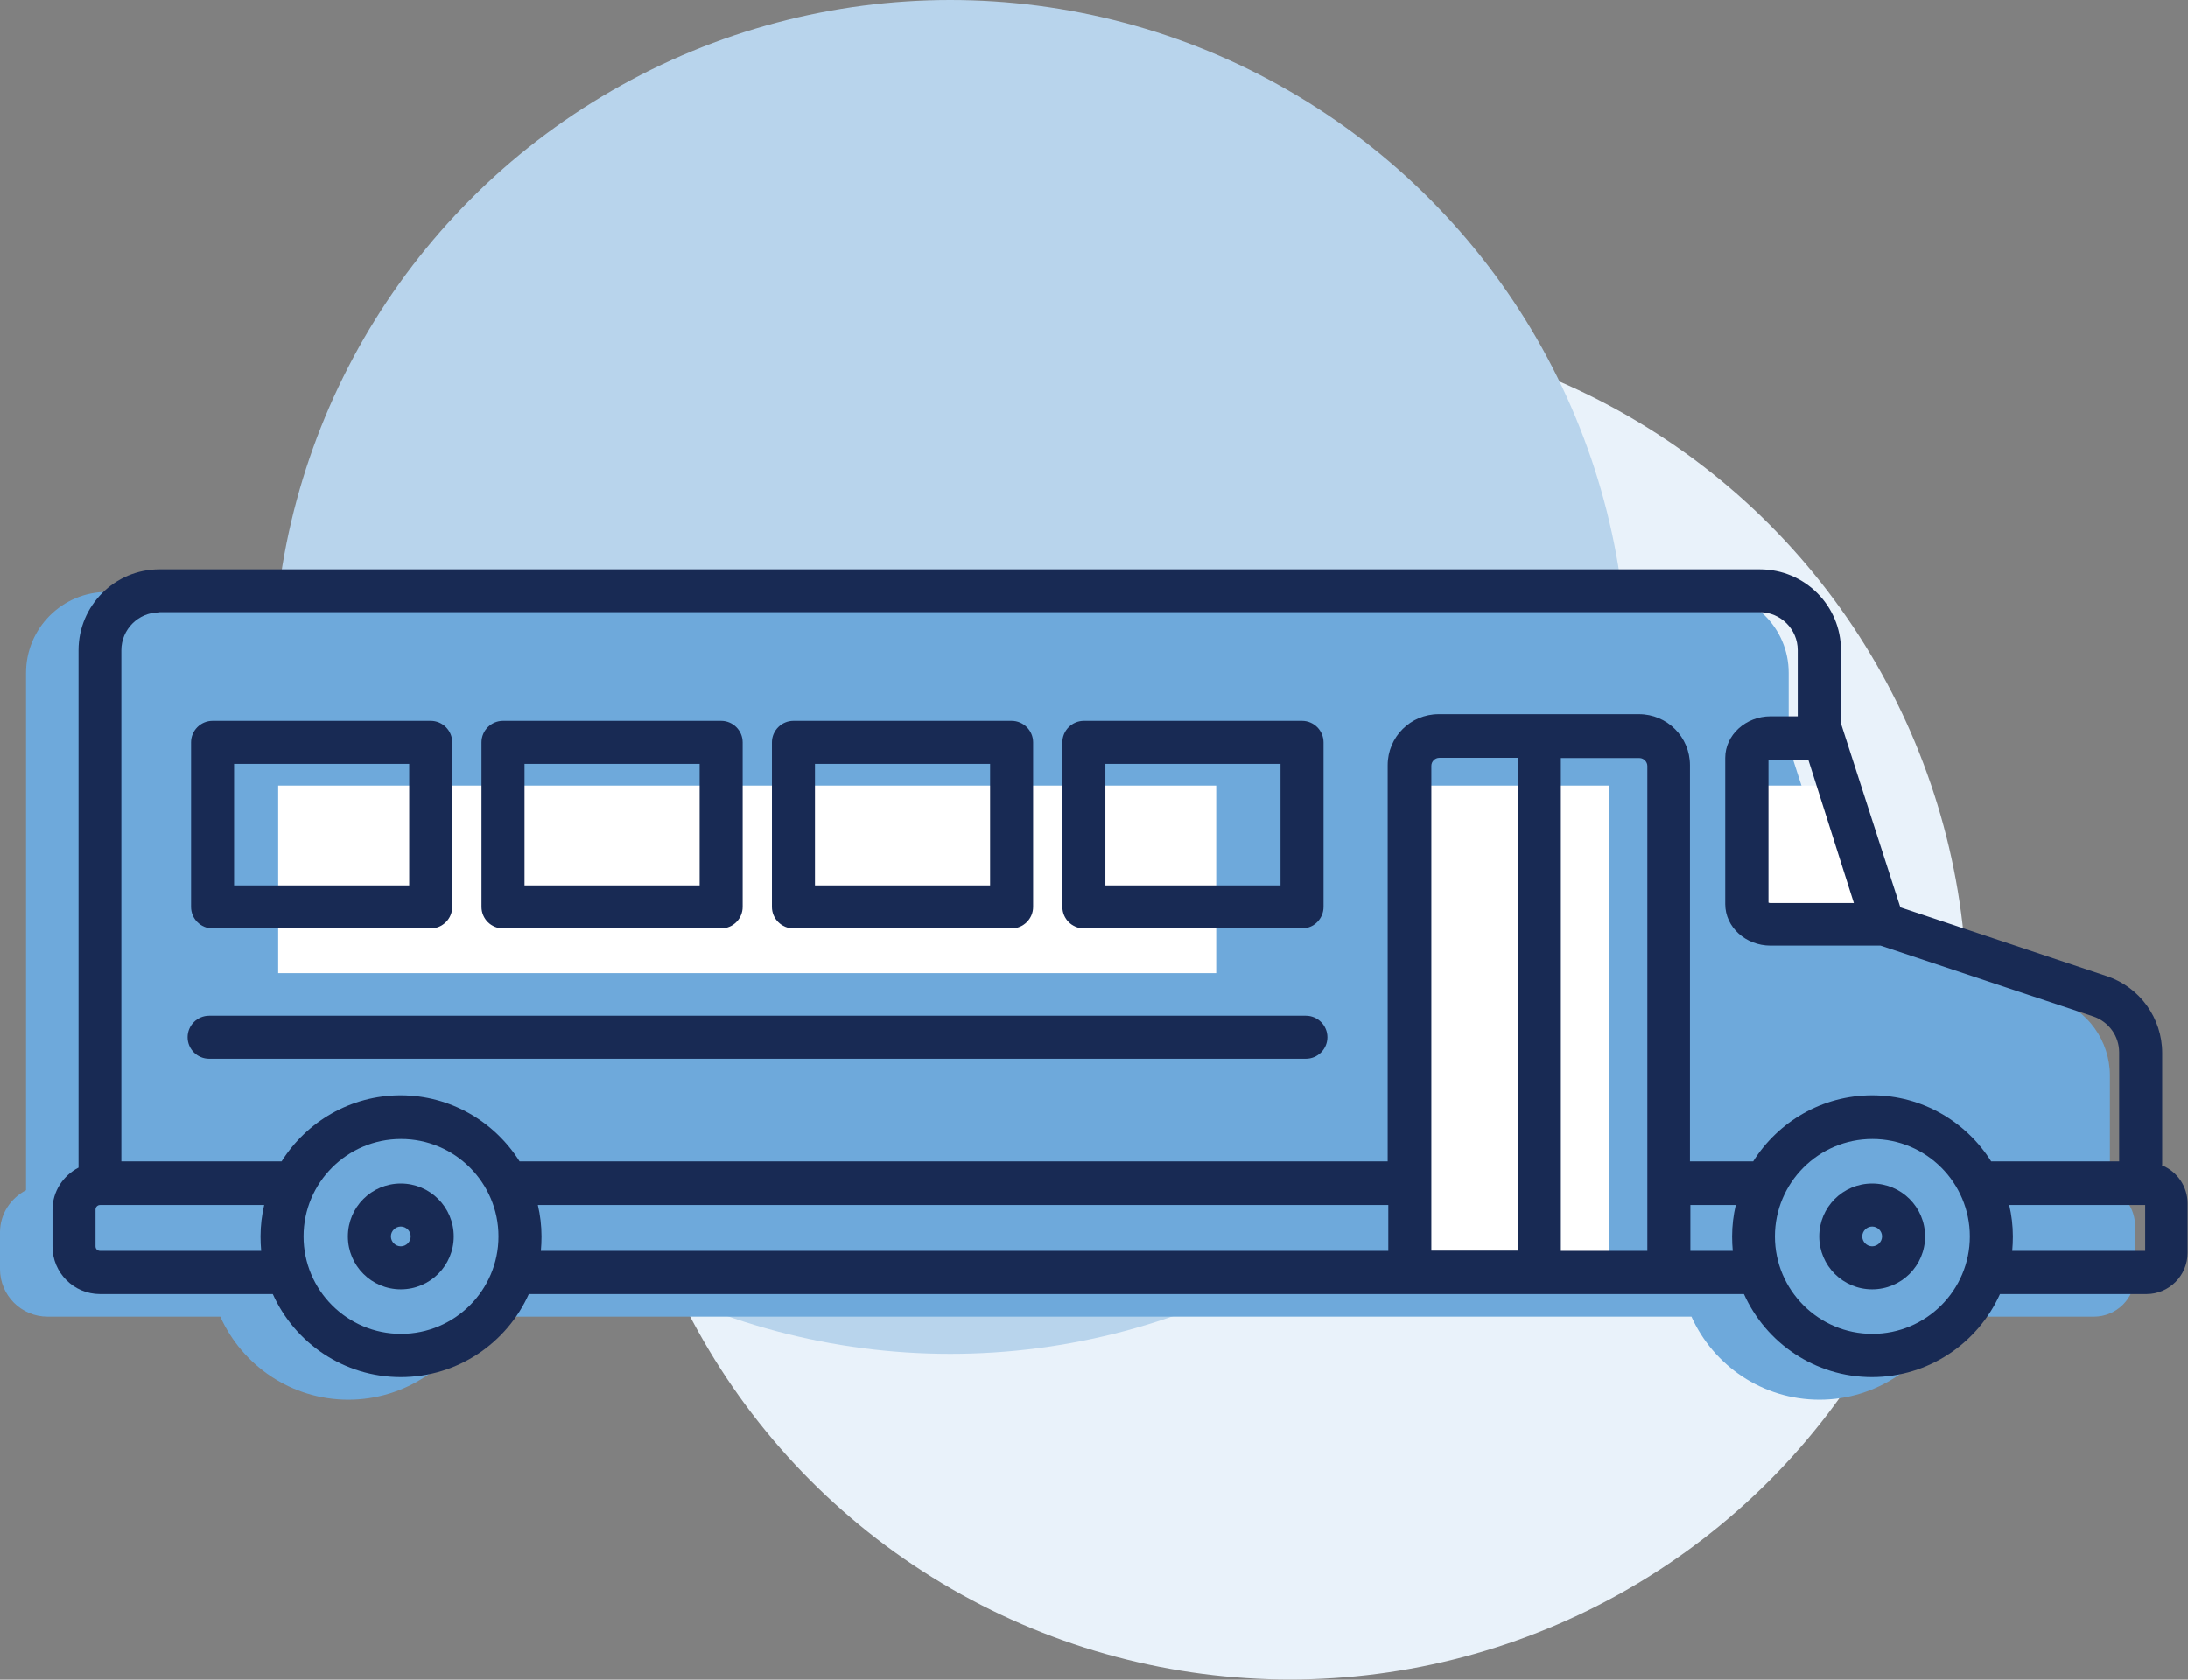
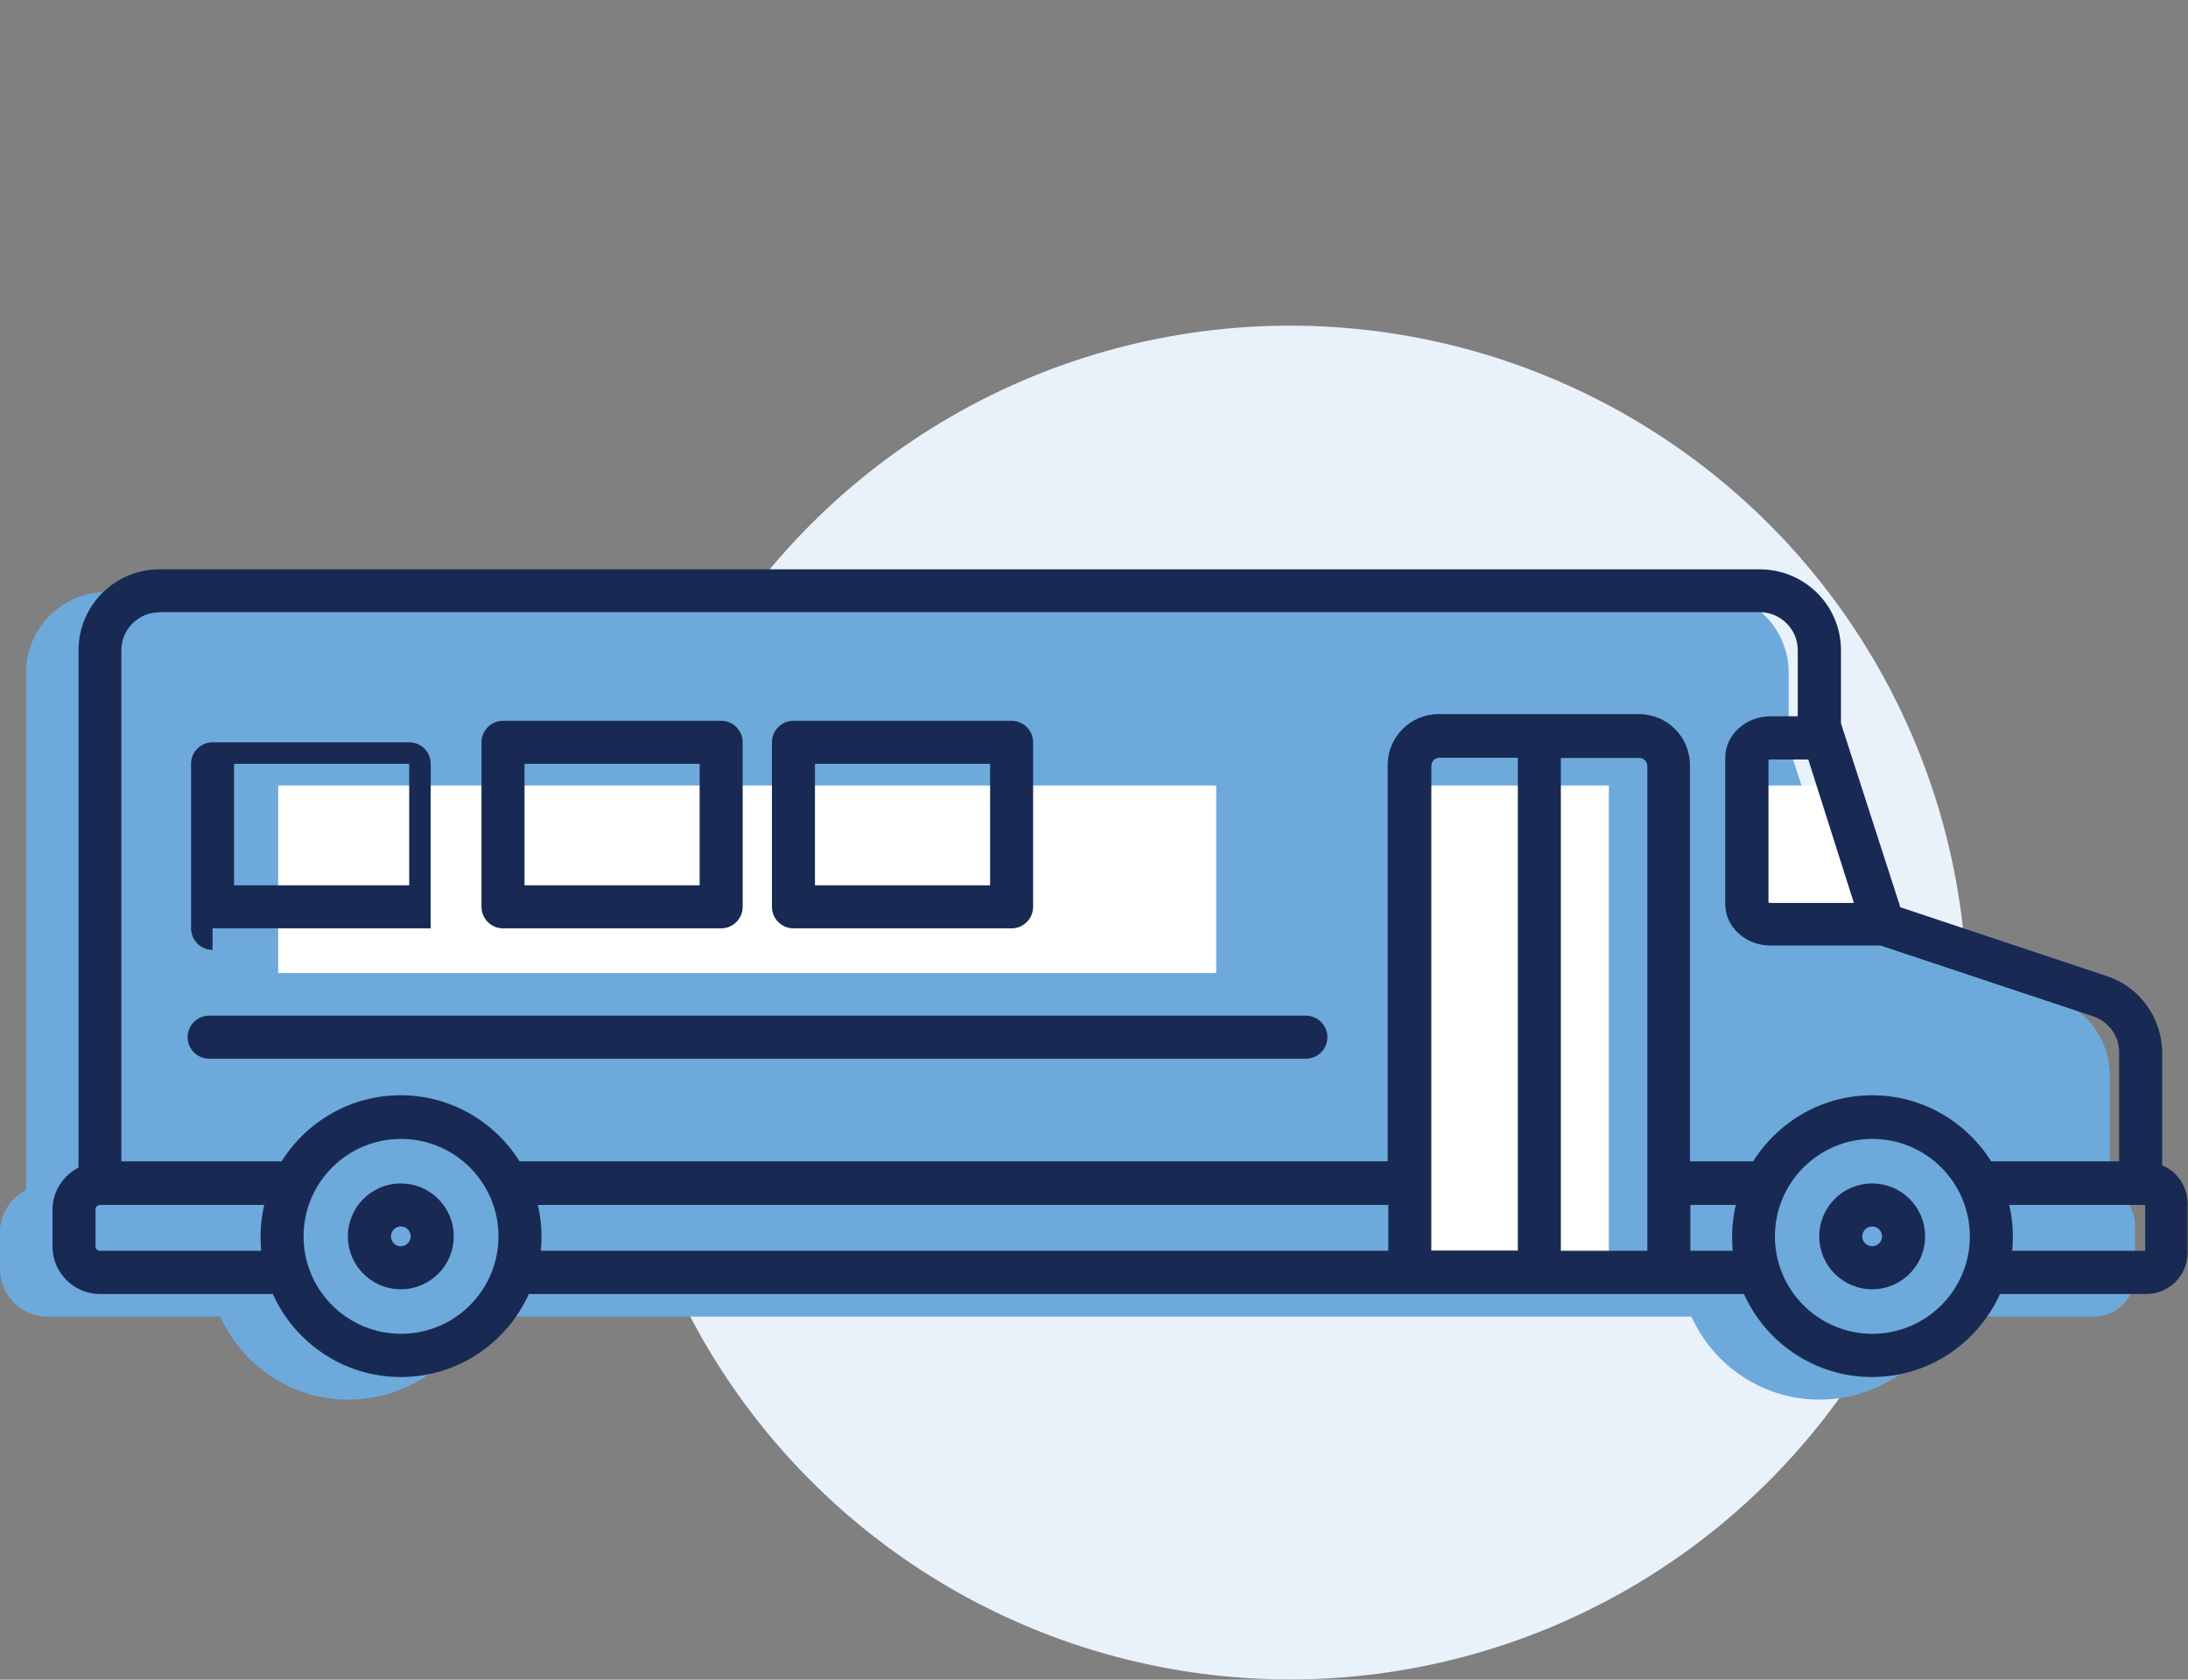
<svg xmlns="http://www.w3.org/2000/svg" id="a" viewBox="0 0 101.7 78.09">
  <rect x="0" y="0" width="101.7" height="78.09" fill="#808080" stroke="none" />
  <defs>
    <style>.b{fill:#e9f2fa;}.c{fill:#fff;}.d{fill:#b8d4ec;}.e{fill:#182a54;}.f{fill:#6ea9db;}</style>
  </defs>
  <g>
    <circle class="b" cx="59.96" cy="46.61" r="31.47" />
-     <circle class="d" cx="44.17" cy="31.47" r="31.47" />
  </g>
  <g>
    <path class="f" d="M98.07,55.21v-5.21c0-1.62-1.04-3.06-2.57-3.57l-9.6-3.2-2.76-8.55v-3.4c0-2.08-1.69-3.76-3.77-3.76H4.97c-2.08,0-3.76,1.69-3.76,3.76v24.05c-.71,.37-1.21,1.1-1.21,1.96v1.71c0,1.22,.99,2.21,2.21,2.21H10.24c1.02,2.27,3.3,3.86,5.95,3.86s4.93-1.59,5.95-3.86h56.48c1.02,2.27,3.3,3.86,5.95,3.86s4.93-1.59,5.95-3.86h6.81c1.05,0,1.91-.86,1.91-1.91v-2.31c0-.8-.5-1.49-1.2-1.77Z" />
    <rect class="c" x="12.93" y="36.52" width="43.6" height="8.72" />
    <polygon class="c" points="87.57 43.16 80.93 43.16 80.93 36.52 85.41 36.52 87.57 43.16" />
    <rect class="c" x="65.78" y="36.52" width="9" height="23.43" />
    <g>
      <path class="e" d="M18.63,55.02c-1.36,0-2.46,1.1-2.46,2.46s1.1,2.46,2.46,2.46,2.46-1.1,2.46-2.46-1.1-2.46-2.46-2.46Zm0,2.92c-.25,0-.46-.21-.46-.46s.21-.46,.46-.46,.46,.21,.46,.46-.21,.46-.46,.46Z" />
      <path class="e" d="M87.02,55.02c-1.36,0-2.46,1.1-2.46,2.46s1.1,2.46,2.46,2.46,2.46-1.1,2.46-2.46-1.1-2.46-2.46-2.46Zm0,2.92c-.25,0-.46-.21-.46-.46s.21-.46,.46-.46,.46,.21,.46,.46-.21,.46-.46,.46Z" />
      <path class="e" d="M100.5,54.16v-5.21c0-1.62-1.04-3.06-2.57-3.57l-9.6-3.2-2.76-8.55v-3.4c0-2.08-1.69-3.76-3.77-3.76H7.41c-2.08,0-3.76,1.69-3.76,3.76v24.05c-.71,.37-1.21,1.1-1.21,1.96v1.71c0,1.22,.99,2.21,2.21,2.21H12.68c1.02,2.27,3.3,3.86,5.95,3.86s4.93-1.59,5.95-3.86h56.48c1.02,2.27,3.3,3.86,5.95,3.86s4.93-1.59,5.95-3.86h6.81c1.05,0,1.91-.86,1.91-1.91v-2.31c0-.8-.5-1.49-1.2-1.77Zm-14.33-12.18h-3.86s-.08,0-.11-.02v-6.63s.06-.02,.11-.02h1.74l2.12,6.67ZM7.41,28.46H81.79c.97,0,1.77,.79,1.77,1.76v3.08h-1.26c-1.16,0-2.11,.87-2.11,1.93v6.8c0,1.07,.95,1.93,2.11,1.93h5.11l9.88,3.29c.72,.24,1.21,.91,1.21,1.67v5.07h-5.95c-1.16-1.84-3.2-3.07-5.53-3.07s-4.37,1.23-5.53,3.07h-2.94v-18.42c0-1.31-1.06-2.37-2.37-2.37h-9.31c-1.31,0-2.37,1.06-2.37,2.37v18.42H24.15c-1.16-1.84-3.2-3.07-5.53-3.07s-4.37,1.23-5.53,3.07H5.64V30.23c0-.97,.79-1.76,1.76-1.76Zm-2.76,29.69c-.12,0-.21-.09-.21-.21v-1.71c0-.11,.09-.21,.21-.21h7.63c-.11,.47-.17,.96-.17,1.46,0,.22,.01,.45,.03,.67H4.64Zm13.99,3.86c-2.5,0-4.53-2.03-4.53-4.53s2.03-4.53,4.53-4.53,4.53,2.03,4.53,4.53-2.03,4.53-4.53,4.53Zm6.5-3.86c.02-.22,.03-.44,.03-.67,0-.5-.06-.99-.17-1.46h39.53v2.13H25.12Zm41.39-3.13v-19.42c0-.2,.17-.37,.37-.37h3.65v22.91h-4.02v-3.13Zm6.02,3.13v-22.91h3.65c.2,0,.37,.17,.37,.37v22.54h-4.02Zm6.02,0v-2.13h2.11c-.11,.47-.17,.96-.17,1.46,0,.22,.01,.45,.03,.67h-1.97Zm8.46,3.86c-2.5,0-4.53-2.03-4.53-4.53s2.03-4.53,4.53-4.53,4.53,2.03,4.53,4.53-2.03,4.53-4.53,4.53Zm12.68-3.86h-6.18c.02-.22,.03-.44,.03-.67,0-.5-.06-.99-.17-1.46h6.32v2.13Z" />
      <path class="e" d="M9.72,49.22H60.7c.55,0,1-.45,1-1s-.45-1-1-1H9.72c-.55,0-1,.45-1,1s.45,1,1,1Z" />
-       <path class="e" d="M9.88,43.16h10.14c.55,0,1-.45,1-1v-7.65c0-.55-.45-1-1-1H9.88c-.55,0-1,.45-1,1v7.65c0,.55,.45,1,1,1Zm1-7.65h8.14v5.65H10.88v-5.65Z" />
+       <path class="e" d="M9.88,43.16h10.14v-7.65c0-.55-.45-1-1-1H9.88c-.55,0-1,.45-1,1v7.65c0,.55,.45,1,1,1Zm1-7.65h8.14v5.65H10.88v-5.65Z" />
      <path class="e" d="M23.38,43.16h10.14c.55,0,1-.45,1-1v-7.65c0-.55-.45-1-1-1h-10.14c-.55,0-1,.45-1,1v7.65c0,.55,.45,1,1,1Zm1-7.65h8.14v5.65h-8.14v-5.65Z" />
      <path class="e" d="M36.88,43.16h10.14c.55,0,1-.45,1-1v-7.65c0-.55-.45-1-1-1h-10.14c-.55,0-1,.45-1,1v7.65c0,.55,.45,1,1,1Zm1-7.65h8.14v5.65h-8.14v-5.65Z" />
-       <path class="e" d="M50.38,43.16h10.14c.55,0,1-.45,1-1v-7.65c0-.55-.45-1-1-1h-10.14c-.55,0-1,.45-1,1v7.65c0,.55,.45,1,1,1Zm1-7.65h8.14v5.65h-8.14v-5.65Z" />
    </g>
  </g>
</svg>